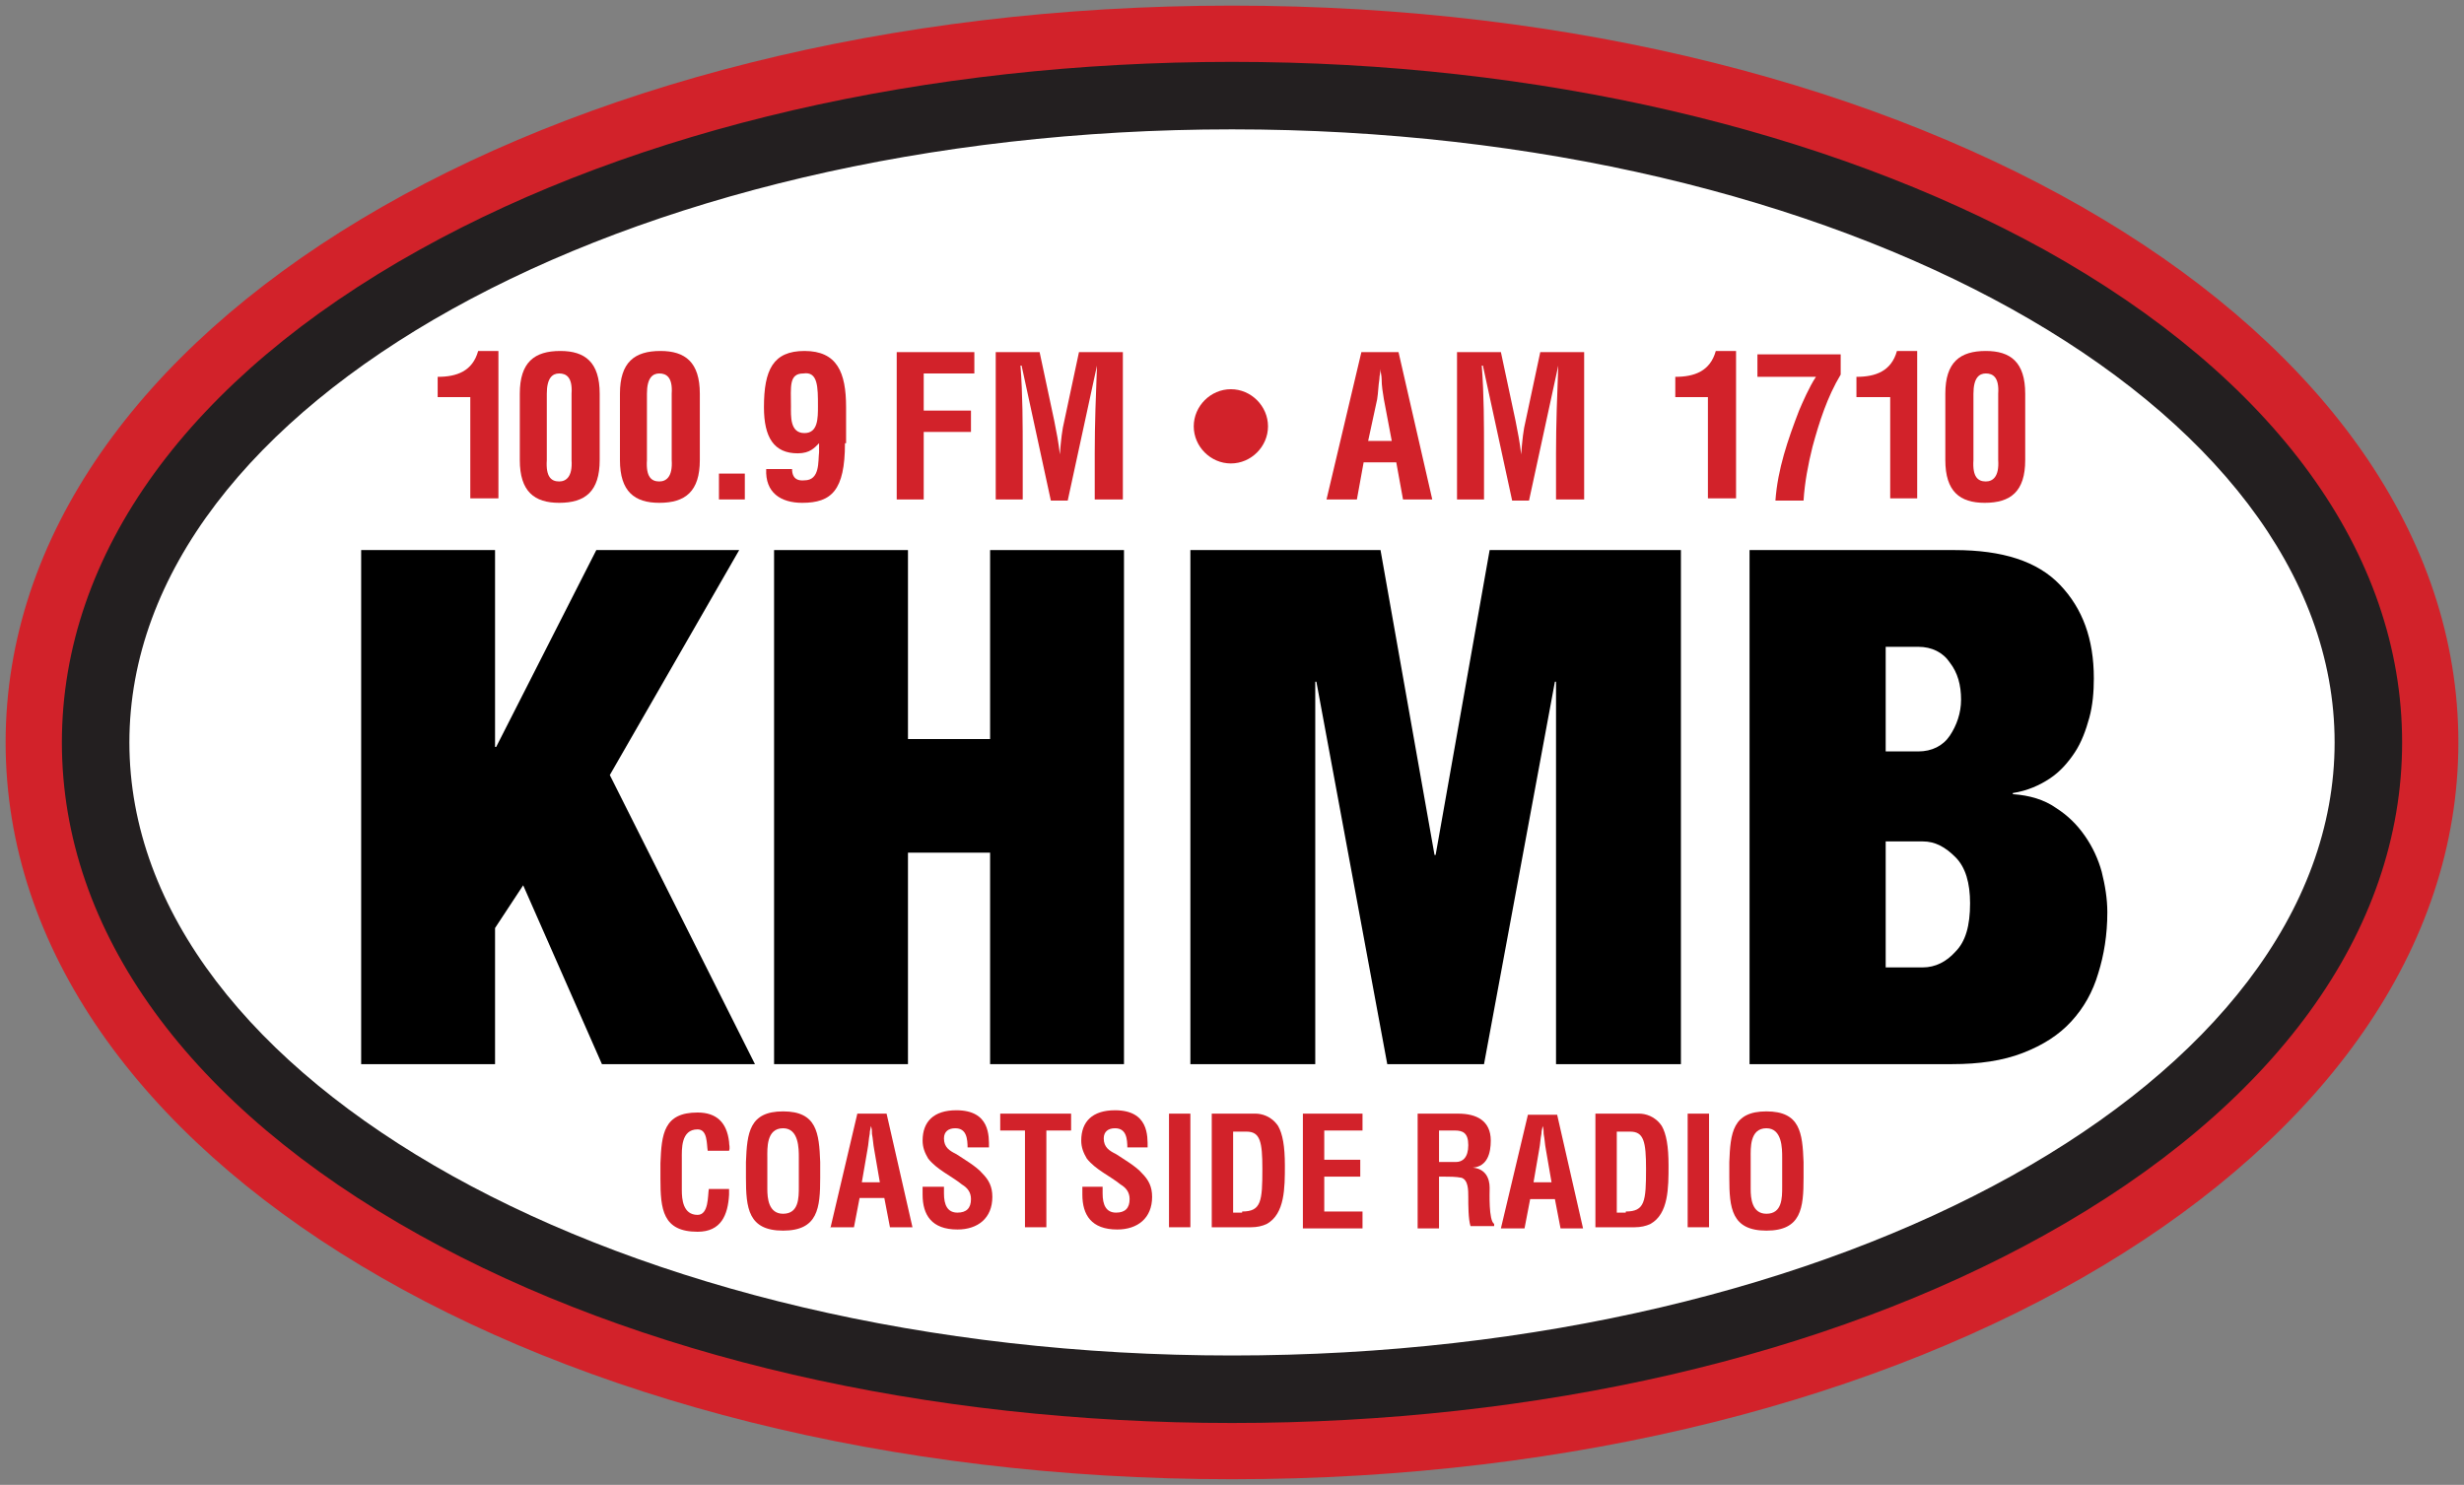
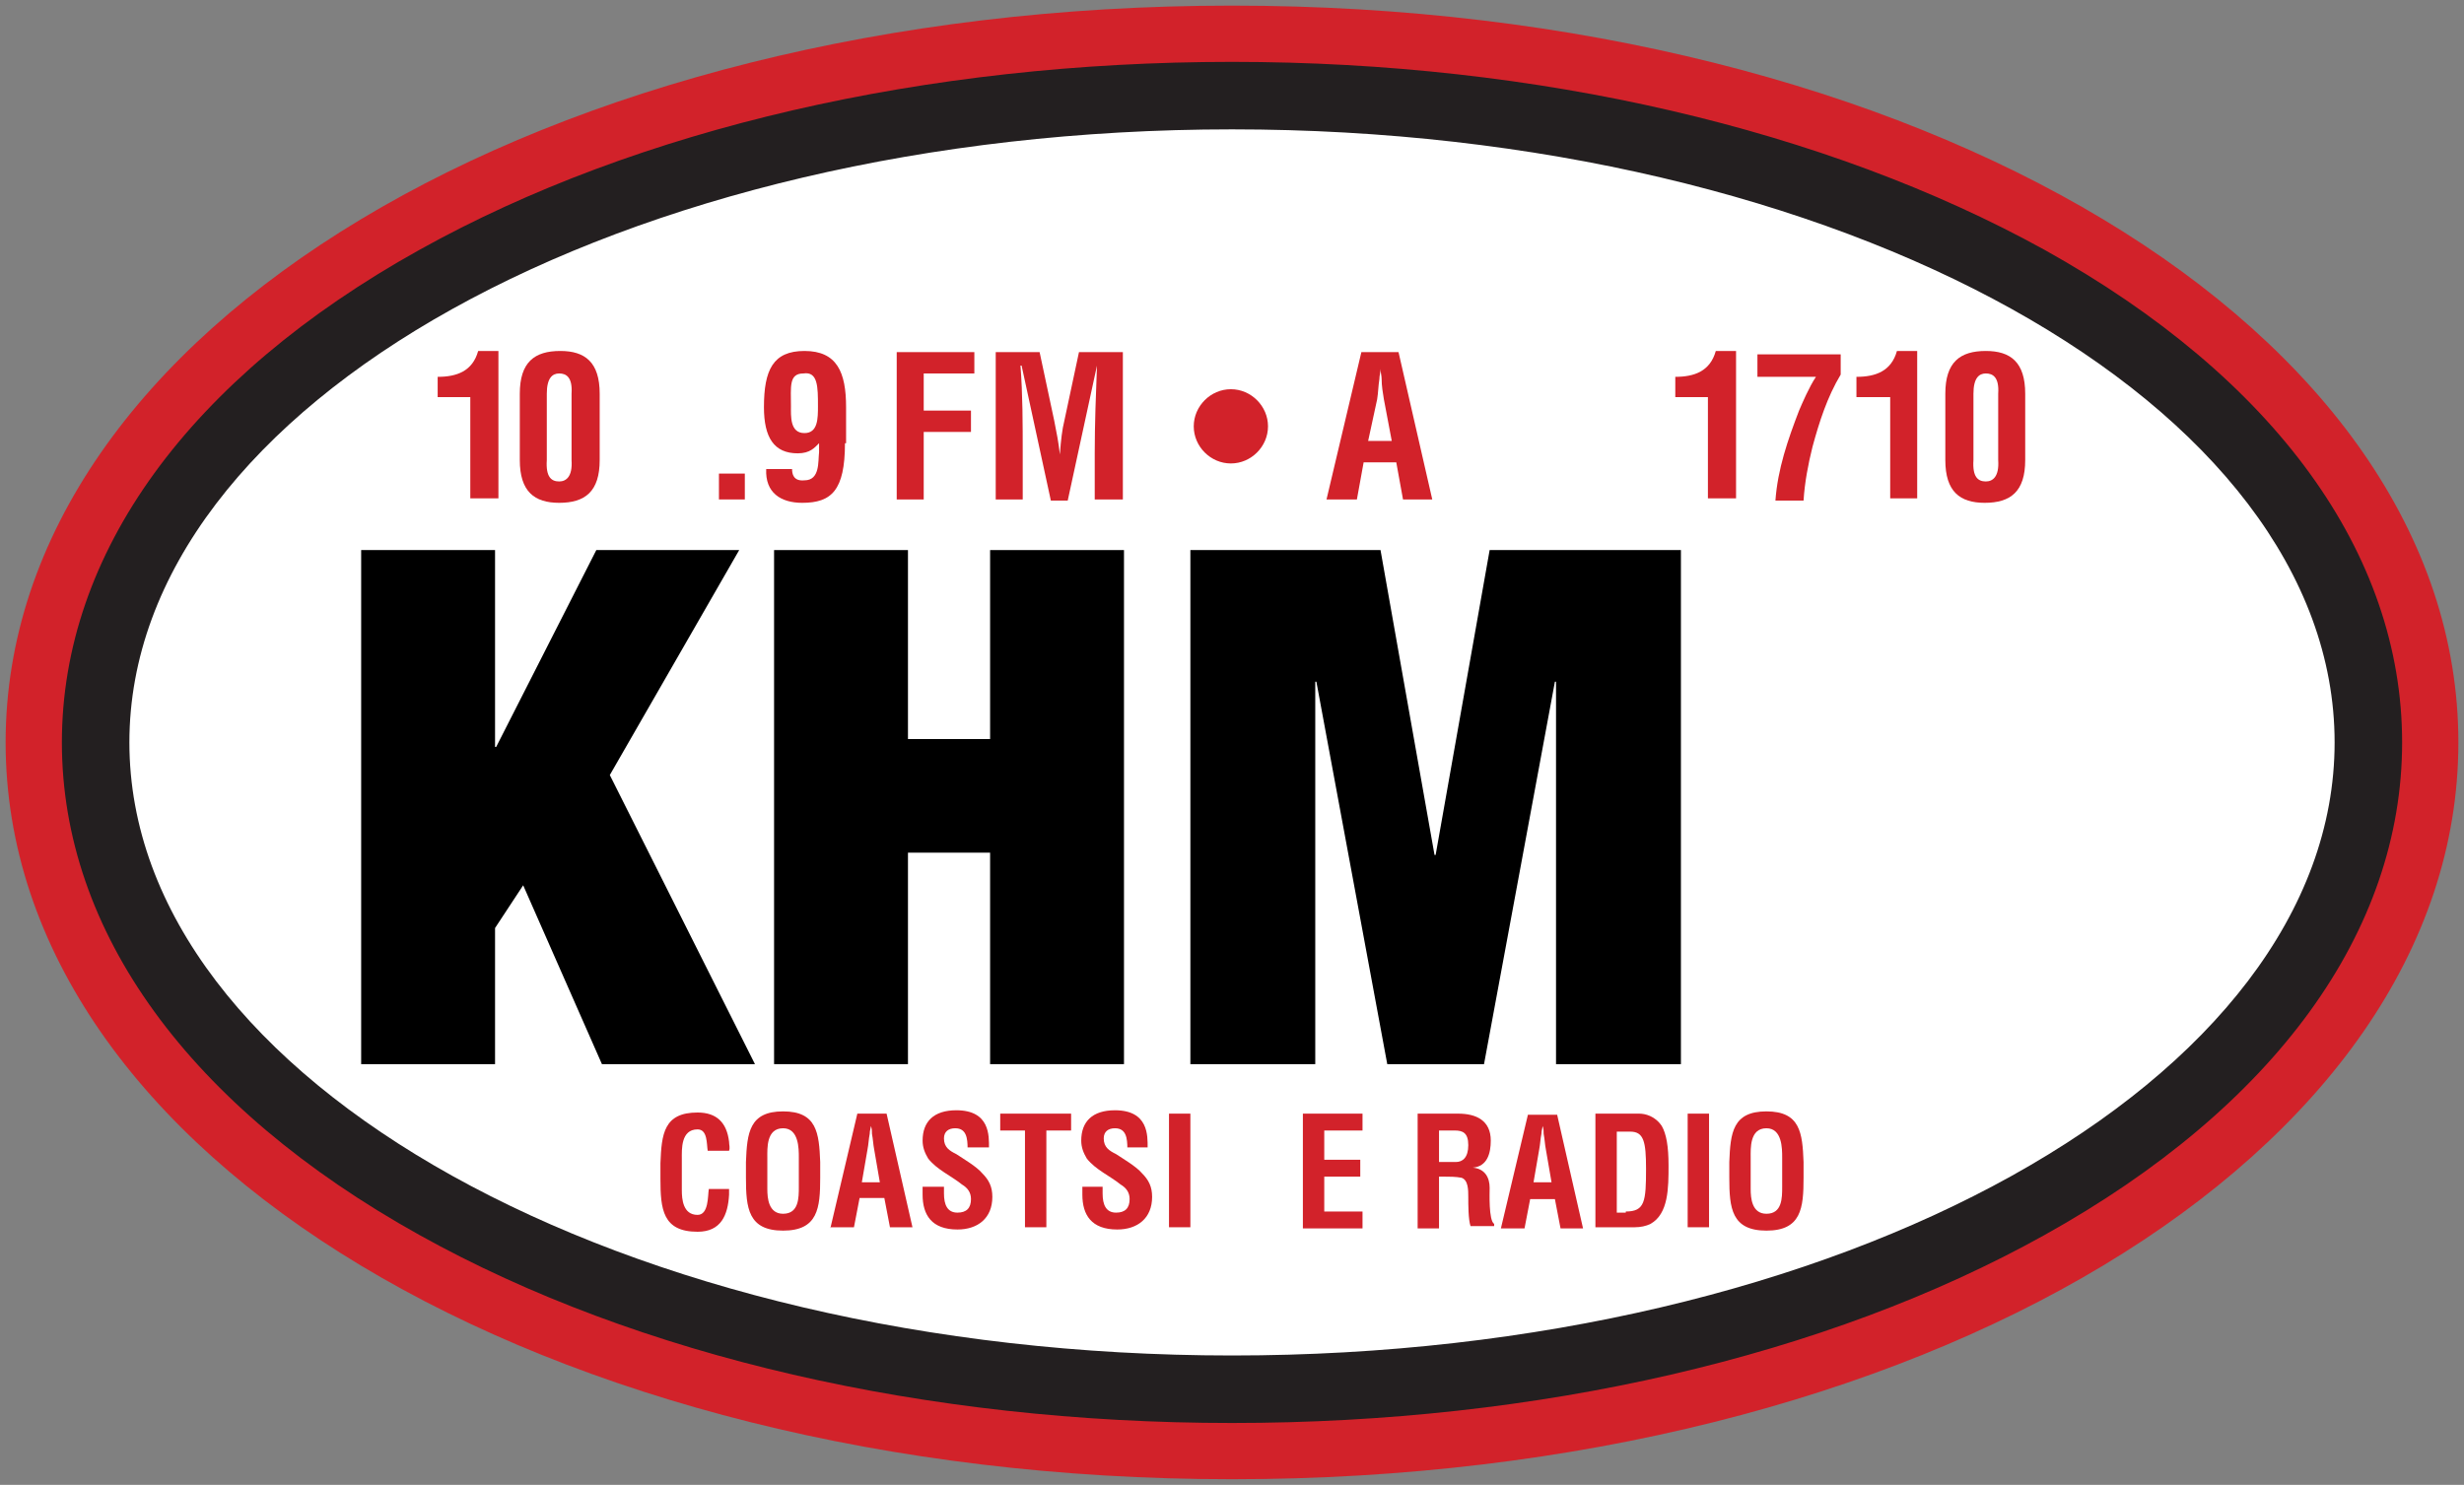
<svg xmlns="http://www.w3.org/2000/svg" version="1.1" id="Layer_1" x="0px" y="0px" viewBox="0 0 219 132" style="enable-background:new 0 0 219 132;" xml:space="preserve">
  <rect x="0" y="0" width="219" height="132" fill="#808080" stroke="none" />
  <style type="text/css">
	.st0{fill:#FFFFFF;}
	.st1{fill:#D2222A;}
	.st2{fill:#231F20;}
</style>
  <g>
    <path class="st0" d="M109.5,126.1c-27.1,0-52.6-5.9-72-16.7C17.2,98.1,6,82.7,6,66C6,49.4,17.2,34,37.5,22.7   C56.9,11.9,82.4,6,109.5,6c27.1,0,52.6,5.9,72,16.7C201.8,34,213,49.4,213,66c0,16.7-11.2,32.1-31.5,43.4   C162.1,120.2,136.6,126.1,109.5,126.1z" />
    <path class="st1" d="M109.5,11.5c54.1,0,98,24.4,98,54.5s-43.9,54.5-98,54.5s-98-24.4-98-54.5S55.4,11.5,109.5,11.5 M109.5,0.5   C48.4,0.5,0.5,29.3,0.5,66c0,36.7,47.9,65.5,109,65.5s109-28.8,109-65.5C218.5,29.3,170.6,0.5,109.5,0.5L109.5,0.5z" />
  </g>
  <g>
    <path class="st0" d="M109.5,123.6c-26.7,0-51.8-5.8-70.7-16.4C19.3,96.4,8.5,81.7,8.5,66s10.7-30.3,30.2-41.2   C57.7,14.3,82.8,8.5,109.5,8.5s51.8,5.8,70.7,16.4c19.5,10.9,30.2,25.5,30.2,41.2s-10.7,30.3-30.2,41.2   C161.3,117.8,136.2,123.6,109.5,123.6z" />
    <path class="st2" d="M109.5,11.5c54.1,0,98,24.4,98,54.5s-43.9,54.5-98,54.5s-98-24.4-98-54.5S55.4,11.5,109.5,11.5 M109.5,5.5   c-27.2,0-52.8,5.9-72.2,16.7C16.8,33.6,5.5,49.2,5.5,66s11.3,32.4,31.8,43.8c19.4,10.8,45,16.7,72.2,16.7s52.8-5.9,72.2-16.7   c20.5-11.4,31.8-27,31.8-43.8s-11.3-32.4-31.8-43.8C162.3,11.5,136.7,5.5,109.5,5.5L109.5,5.5z" />
  </g>
  <g>
    <path d="M44,48.9v17.5h0.1L53,48.9h12.7l-11.5,20l12.9,25.7H53.5l-7-15.9L44,82.5v12.1H32.1V48.9H44z" />
    <path d="M80.7,48.9v16.8H88V48.9h11.9v45.7H88V75.8h-7.3v18.8H68.8V48.9H80.7z" />
    <path d="M122.7,48.9l4.8,27.1h0.1l4.8-27.1h17v45.7h-11.1v-34h-0.1l-6.3,34h-8.6l-6.3-34h-0.1v34h-11.1V48.9H122.7z" />
-     <path d="M173.7,48.9c4.3,0,7.4,1,9.4,3.1c2,2.1,3,4.8,3,8.3c0,1.2-0.1,2.4-0.4,3.5c-0.3,1.1-0.7,2.2-1.3,3.1   c-0.6,0.9-1.3,1.7-2.2,2.3c-0.9,0.6-2,1.1-3.3,1.3v0.1c1.5,0.1,2.8,0.5,3.8,1.2c1.1,0.7,1.9,1.5,2.6,2.5c0.7,1,1.2,2.1,1.5,3.2   c0.3,1.2,0.5,2.4,0.5,3.6c0,2-0.3,3.8-0.8,5.4c-0.5,1.7-1.3,3.1-2.4,4.3c-1.1,1.2-2.5,2.1-4.3,2.8c-1.8,0.7-3.9,1-6.3,1h-18V48.9   H173.7z M170.5,66.8c1.2,0,2.2-0.5,2.8-1.4c0.6-0.9,1-2,1-3.2c0-1.3-0.3-2.4-1-3.3c-0.6-0.9-1.6-1.4-2.8-1.4h-2.9v9.3H170.5z    M170.9,86c1.1,0,2.1-0.5,2.9-1.4c0.9-0.9,1.3-2.3,1.3-4.3c0-1.8-0.4-3.2-1.3-4.1c-0.9-0.9-1.8-1.4-2.9-1.4h-3.3V86H170.9z" />
  </g>
  <g>
    <path class="st1" d="M41.9,35.3h-3v-1.8c1.7,0,3.1-0.5,3.6-2.3h1.8v13.1h-2.5V35.3z" />
    <path class="st1" d="M46.2,35c0-2.8,1.3-3.8,3.6-3.8c2.2,0,3.5,1,3.5,3.8v5.9c0,2.8-1.3,3.8-3.6,3.8c-2.2,0-3.5-1-3.5-3.8V35z    M48.6,40.9c-0.1,1.5,0.4,1.9,1.1,1.9c0.6,0,1.2-0.4,1.1-1.9V35c0.1-1.5-0.5-1.8-1.1-1.8c-0.6,0-1.1,0.4-1.1,1.8V40.9z" />
-     <path class="st1" d="M55.1,35c0-2.8,1.3-3.8,3.6-3.8c2.2,0,3.5,1,3.5,3.8v5.9c0,2.8-1.3,3.8-3.6,3.8c-2.2,0-3.5-1-3.5-3.8V35z    M57.5,40.9c-0.1,1.5,0.4,1.9,1.1,1.9c0.6,0,1.2-0.4,1.1-1.9V35c0.1-1.5-0.5-1.8-1.1-1.8c-0.6,0-1.1,0.4-1.1,1.8V40.9z" />
    <path class="st1" d="M63.9,44.4v-2.3h2.3v2.3H63.9z" />
    <path class="st1" d="M75.1,39.4c0,4.2-1.2,5.3-3.8,5.3c-1.9,0-3.3-0.9-3.2-3h2.3c0,0.4,0.1,1.1,1.1,1c1.4,0,1.2-1.7,1.3-2.5v-0.8   c-0.4,0.4-0.8,0.9-1.9,0.9c-2.1,0-3-1.4-3-4.1c0-3.3,0.8-5,3.6-5c2.9,0,3.7,1.9,3.7,5V39.4z M71.4,33.2c-1.3,0-1.1,1.2-1.1,2.9   c0,0.9-0.1,2.4,1.2,2.4c1.2,0,1.2-1.3,1.2-2.4C72.7,34.4,72.7,33,71.4,33.2z" />
    <path class="st1" d="M79.7,44.4V31.3h6.9v1.9h-4.5v3.3h4.2v1.9h-4.2v6H79.7z" />
    <path class="st1" d="M91,44.4h-2.5V31.3h3.9l1.3,6.1c0.2,1,0.4,2,0.5,3h0c0.1-1.3,0.2-2.2,0.4-3l1.3-6.1h3.9v13.1h-2.5v-4.1   c0-2.6,0.1-5.2,0.2-7.8h0l-2.6,12h-1.5l-2.6-12h-0.1c0.2,2.6,0.2,5.2,0.2,7.8V44.4z" />
    <path class="st1" d="M109.4,41.2c-1.8,0-3.3-1.5-3.3-3.3c0-1.8,1.5-3.3,3.3-3.3c1.8,0,3.3,1.5,3.3,3.3   C112.7,39.7,111.2,41.2,109.4,41.2z" />
    <path class="st1" d="M117.9,44.4l3.1-13.1h3.3l3,13.1h-2.6l-0.6-3.3h-2.9l-0.6,3.3H117.9z M121.6,39.2h2.1l-0.7-3.7   c-0.1-0.6-0.2-1.2-0.2-1.8c0-0.3-0.1-0.6-0.1-0.9h0c0,0.3-0.1,0.6-0.1,0.9c-0.1,0.6-0.1,1.2-0.2,1.8L121.6,39.2z" />
-     <path class="st1" d="M132,44.4h-2.5V31.3h3.9l1.3,6.1c0.2,1,0.4,2,0.5,3h0c0.1-1.3,0.2-2.2,0.4-3l1.3-6.1h3.9v13.1h-2.5v-4.1   c0-2.6,0.1-5.2,0.2-7.8h0l-2.6,12h-1.5l-2.6-12h-0.1c0.2,2.6,0.2,5.2,0.2,7.8V44.4z" />
    <path class="st1" d="M151.9,35.3h-3v-1.8c1.7,0,3.1-0.5,3.6-2.3h1.8v13.1h-2.5V35.3z" />
    <path class="st1" d="M156.2,31.5h7.4v1.8c-1.2,2-1.9,4.2-2.5,6.4c-0.4,1.6-0.7,3.2-0.8,4.8h-2.5c0.2-2.8,1.1-5.4,2.1-8   c0.3-0.7,0.9-2.1,1.5-3h-5.2V31.5z" />
    <path class="st1" d="M168,35.3h-3v-1.8c1.7,0,3.1-0.5,3.6-2.3h1.8v13.1H168V35.3z" />
    <path class="st1" d="M172.9,35c0-2.8,1.3-3.8,3.6-3.8c2.2,0,3.5,1,3.5,3.8v5.9c0,2.8-1.3,3.8-3.6,3.8c-2.2,0-3.5-1-3.5-3.8V35z    M175.4,40.9c-0.1,1.5,0.4,1.9,1.1,1.9c0.6,0,1.2-0.4,1.1-1.9V35c0.1-1.5-0.5-1.8-1.1-1.8c-0.6,0-1.1,0.4-1.1,1.8V40.9z" />
  </g>
  <g>
    <path class="st1" d="M64.8,105.6c0,0.2,0,0.4,0,0.6c-0.1,1.8-0.7,3.3-2.8,3.3c-3.1,0-3.3-2-3.3-4.7v-1.4c0.1-2.6,0.3-4.5,3.3-4.5   c1.7,0,2.6,0.9,2.8,2.6c0,0.3,0.1,0.5,0,0.8h-1.9c-0.1-0.6,0-1.9-0.9-1.9c-1.5,0-1.4,1.8-1.4,2.6v2.8c0,0.8,0.1,2.2,1.4,2.2   c1,0,0.9-1.7,1-2.3H64.8z" />
    <path class="st1" d="M66.3,103.3c0.1-2.6,0.3-4.5,3.3-4.5s3.2,1.9,3.3,4.5v1.4c0,2.7-0.2,4.7-3.3,4.7s-3.3-2-3.3-4.7V103.3z    M68.2,105.7c0,0.8,0.1,2.2,1.4,2.2c1.4,0,1.4-1.4,1.4-2.4v-2.6c0-0.8,0-2.6-1.4-2.6c-1.5,0-1.4,1.8-1.4,2.6V105.7z" />
    <path class="st1" d="M73.8,109.2L76.2,99h2.6l2.3,10.1h-2l-0.5-2.6h-2.2l-0.5,2.6H73.8z M76.6,105.1h1.6l-0.5-2.9   c-0.1-0.5-0.1-0.9-0.2-1.4c0-0.2,0-0.5-0.1-0.7h0c0,0.2-0.1,0.4-0.1,0.7c-0.1,0.5-0.1,0.9-0.2,1.4L76.6,105.1z" />
    <path class="st1" d="M86,102.1c0-0.9-0.1-1.8-1.1-1.8c-0.6,0-1,0.3-1,0.9c0,0.8,0.5,1.1,1.1,1.4c0.6,0.4,1.8,1.1,2.3,1.7   c0.6,0.6,0.9,1.2,0.9,2.1c0,1.9-1.3,2.9-3.1,2.9c-2.3,0-3.1-1.3-3.1-3.1v-0.7h1.9v0.6c0,1,0.3,1.7,1.2,1.7c0.8,0,1.2-0.4,1.2-1.2   c0-0.6-0.3-1-0.8-1.3c-1-0.8-2.2-1.3-3-2.3c-0.3-0.5-0.5-1-0.5-1.6c0-1.7,1-2.7,3-2.7c3,0,2.9,2.3,2.9,3.3H86z" />
    <path class="st1" d="M88.9,99h6.3v1.5H93v8.6h-1.9v-8.6h-2.2V99z" />
    <path class="st1" d="M100.2,102.1c0-0.9-0.1-1.8-1.1-1.8c-0.6,0-1,0.3-1,0.9c0,0.8,0.5,1.1,1.1,1.4c0.6,0.4,1.8,1.1,2.3,1.7   c0.6,0.6,0.9,1.2,0.9,2.1c0,1.9-1.3,2.9-3.1,2.9c-2.3,0-3.1-1.3-3.1-3.1v-0.7H98v0.6c0,1,0.3,1.7,1.2,1.7c0.8,0,1.2-0.4,1.2-1.2   c0-0.6-0.3-1-0.8-1.3c-1-0.8-2.2-1.3-3-2.3c-0.3-0.5-0.5-1-0.5-1.6c0-1.7,1-2.7,3-2.7c3,0,2.9,2.3,2.9,3.3H100.2z" />
    <path class="st1" d="M103.9,109.2V99h1.9v10.1H103.9z" />
-     <path class="st1" d="M107.7,109.2V99h3.9c0.5,0,1.4,0.2,2,1.1c0.4,0.7,0.6,1.8,0.6,3.5c0,2,0,4.3-1.6,5.2c-0.4,0.2-0.9,0.3-1.4,0.3   H107.7z M110.4,107.7c1.7,0,1.8-0.9,1.8-3.8c0-2.4-0.2-3.3-1.4-3.3h-1.2v7.2H110.4z" />
    <path class="st1" d="M115.8,109.2V99h5.3v1.5h-3.4v2.6h3.2v1.5h-3.2v3.1h3.4v1.5H115.8z" />
    <path class="st1" d="M127.9,104.8v4.4H126V99h3.6c1.6,0,2.9,0.6,2.9,2.4c0,1.1-0.3,2.3-1.6,2.4v0c1.1,0.1,1.5,0.9,1.5,1.8   c0,0.4-0.1,2.9,0.4,3.2v0.2h-2.1c-0.2-0.6-0.2-1.9-0.2-2.6c0-0.6,0-1.5-0.6-1.7c-0.5-0.1-1.1-0.1-1.6-0.1H127.9z M127.9,103.3h1.5   c0.6,0,1.1-0.4,1.1-1.5c0-1.1-0.5-1.3-1.2-1.3h-1.4V103.3z" />
    <path class="st1" d="M133.4,109.2l2.4-10.1h2.6l2.3,10.1h-2l-0.5-2.6H136l-0.5,2.6H133.4z M136.3,105.1h1.6l-0.5-2.9   c-0.1-0.5-0.1-0.9-0.2-1.4c0-0.2,0-0.5-0.1-0.7h0c0,0.2-0.1,0.4-0.1,0.7c-0.1,0.5-0.1,0.9-0.2,1.4L136.3,105.1z" />
    <path class="st1" d="M141.8,109.2V99h3.9c0.5,0,1.4,0.2,2,1.1c0.4,0.7,0.6,1.8,0.6,3.5c0,2,0,4.3-1.6,5.2c-0.4,0.2-0.9,0.3-1.4,0.3   H141.8z M144.5,107.7c1.7,0,1.8-0.9,1.8-3.8c0-2.4-0.2-3.3-1.4-3.3h-1.2v7.2H144.5z" />
    <path class="st1" d="M150,109.2V99h1.9v10.1H150z" />
    <path class="st1" d="M153.7,103.3c0.1-2.6,0.3-4.5,3.3-4.5c3,0,3.2,1.9,3.3,4.5v1.4c0,2.7-0.2,4.7-3.3,4.7c-3.1,0-3.3-2-3.3-4.7   V103.3z M155.6,105.7c0,0.8,0.1,2.2,1.4,2.2c1.4,0,1.4-1.4,1.4-2.4v-2.6c0-0.8,0-2.6-1.4-2.6c-1.5,0-1.4,1.8-1.4,2.6V105.7z" />
  </g>
</svg>